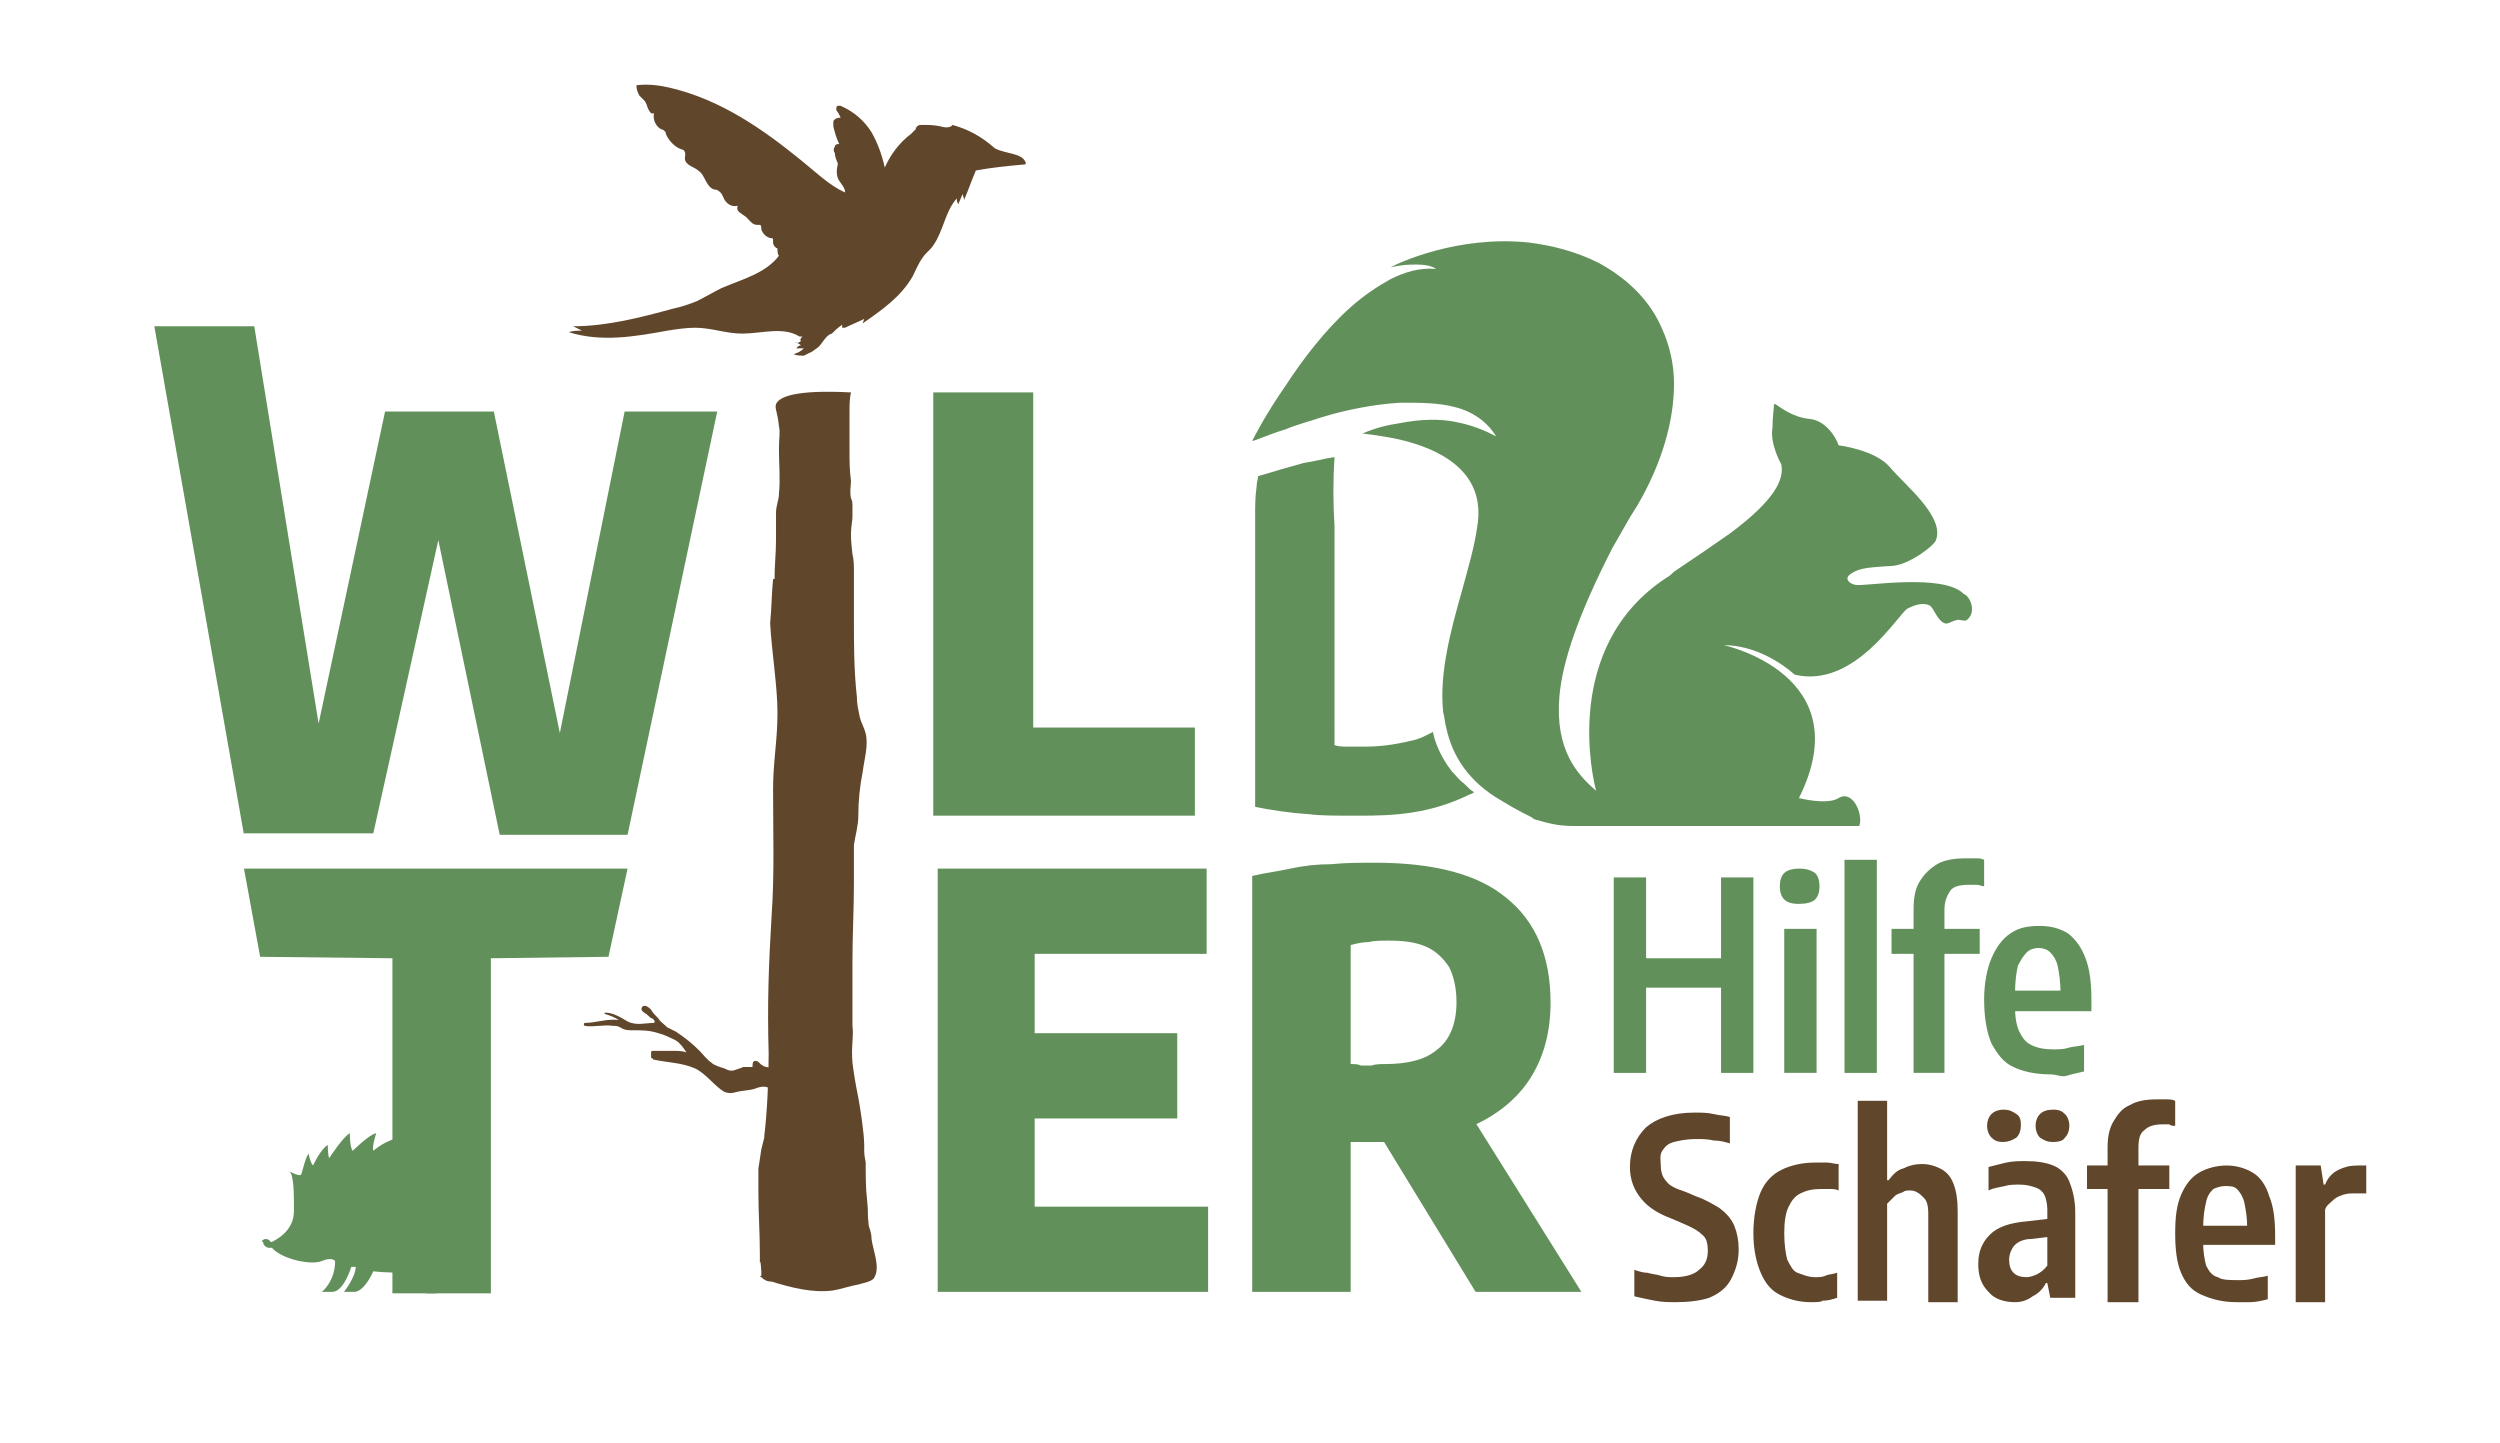
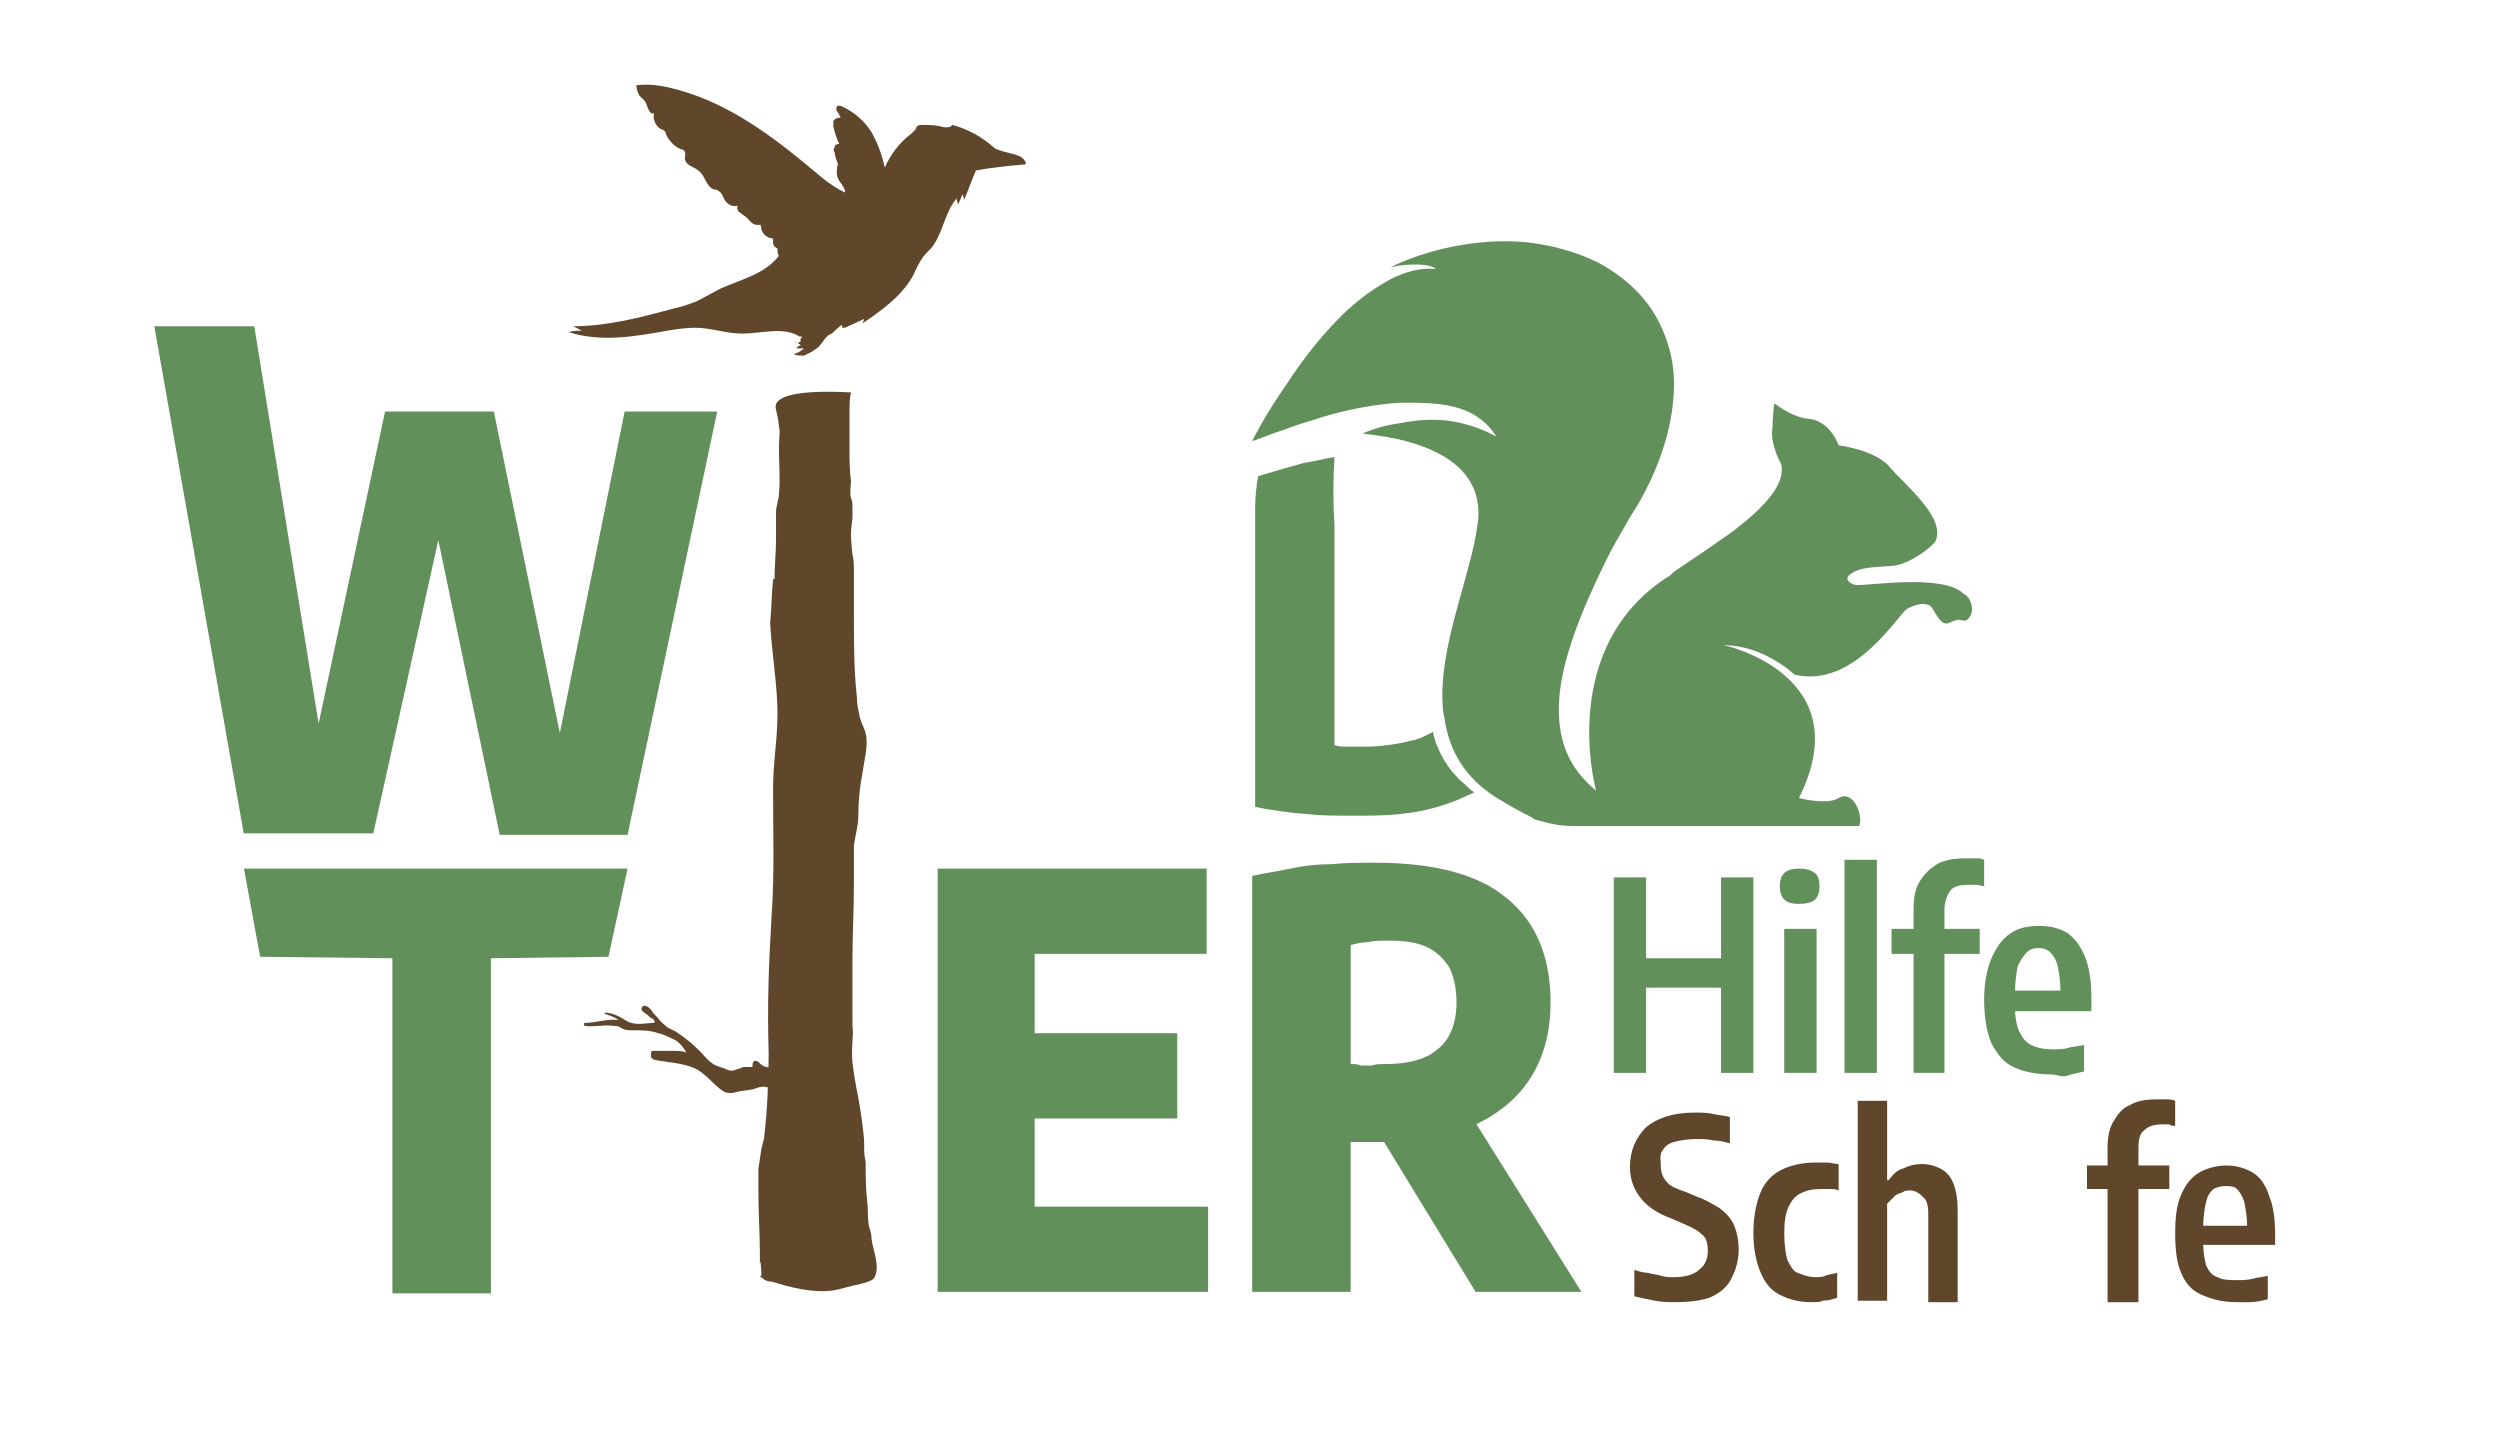
<svg xmlns="http://www.w3.org/2000/svg" version="1.1" id="Layer_1" x="0px" y="0px" viewBox="0 0 170.1 98.2" style="enable-background:new 0 0 170.1 98.2;" xml:space="preserve">
  <style type="text/css">
	.st0{fill:#60462B;}
	.st1{fill:#62905B;}
</style>
  <path class="st0" d="M58,34.5c0-0.3,0-0.4-0.1-0.6c-0.1-0.5,0-0.8,0-1.2c-0.1-0.7-0.1-1.4-0.1-2c0-0.3,0-1.3,0-2.6  c0-0.5,0-1,0.1-1.4c-3.8-0.2-4.9,0.3-5.1,0.8C52.7,27.8,52.9,28,53,29c0.1,0.5,0,0.6,0,1.6c0,1,0.1,2,0,3c0,0.4-0.2,0.8-0.2,1.3  c0,0.6,0,1.2,0,1.8c0,0.9-0.1,1.8-0.1,2.7c0,0-0.1,0-0.1,0c-0.1,1-0.1,2-0.2,3c0.1,1.9,0.5,4.3,0.5,6.1c0,1.9-0.3,3.3-0.3,5.2  c0,2.9,0.1,5.8-0.1,8.6c-0.2,3.4-0.3,6-0.2,9.4c0,1.6-0.1,4-0.3,5.6c0,0,0,0,0,0.1c0,0-0.1,0.4-0.2,0.8c-0.1,0.7-0.2,1.3-0.2,1.3  c0,0.6,0,1,0,1.6c0,1.4,0.1,2.8,0.1,4.2c0,1.5,0-0.3,0.1,1.2c0,0.1,0,0.2,0,0.2c0,0,0,0.1,0,0.1c-0.1,0-0.1,0.1,0,0.1  c0.2,0.2,0.4,0.3,0.7,0.3c1.3,0.4,2.8,0.8,4.2,0.6c0.6-0.1,1.1-0.3,1.7-0.4c0.3-0.1,1-0.2,1.1-0.5c0.4-0.7-0.1-1.8-0.2-2.6  c0-0.5-0.2-0.8-0.2-1c-0.1-0.8,0-0.7-0.1-1.6c-0.1-0.8-0.1-1.8-0.1-2.6c0-0.1-0.1-0.4-0.1-0.8c0-0.2,0-0.3,0-0.4  c0-0.8-0.3-2.7-0.4-3.2c-0.2-1-0.3-1.6-0.4-2.4c-0.1-1.1,0.1-1.8,0-2.5C58,68.5,58,66.9,58,65.4c0-1.8,0.1-3.5,0.1-5.3v-1.8  c0-0.3,0-0.5,0-0.8c0.1-0.7,0.3-1.3,0.3-2c0-1,0.1-2,0.3-3c0.1-0.8,0.4-1.8,0.2-2.6c-0.1-0.4-0.3-0.7-0.4-1.1  c-0.1-0.5-0.2-0.9-0.2-1.4c-0.2-1.8-0.2-3.6-0.2-5.4c0-1,0-2.1,0-3.1c0-0.4,0-0.8-0.1-1.2c-0.1-0.9-0.1-1.1-0.1-1.4  c0-0.4,0.1-0.9,0.1-1.1C58,35,58,34.8,58,34.5z" />
  <g>
-     <path class="st1" d="M63.5,55.5V26.7h6.8v22.8h11v6H63.5z" />
-   </g>
+     </g>
  <path class="st1" d="M16.6,56.8l-6.1-34.6h6.8l5.2,32.1h-1.9L26.2,28h7.4L39,54.3h-1.8L42.5,28h6.3l-6.1,28.8H34L29,32.8h1.7  l-5.3,23.9H16.6z" />
  <path class="st1" d="M26.7,88V65.2l-9-0.1l-1.1-6h26.1l-1.3,6l-8,0.1V88H26.7z" />
  <g>
    <path class="st1" d="M90.8,31.1c-0.7,0.1-1.4,0.3-2.1,0.4c-1.1,0.3-2.1,0.6-3.1,0.9c0,0.2-0.1,0.4-0.1,0.7c-0.1,0.7-0.1,1.3-0.1,2   v19.8c1,0.2,2.2,0.4,3.7,0.5c0.7,0.1,1.8,0.1,3.4,0.1c2.3,0,4.7-0.1,7.4-1.4c0.2-0.1,0.3-0.1,0.4-0.2c-0.2-0.1-0.4-0.3-0.6-0.5   c0,0,0,0-0.1-0.1c-0.3-0.2-0.5-0.5-0.8-0.8c-0.8-1-1.2-2.1-1.3-2.7c-0.4,0.2-0.9,0.5-1.5,0.6c-1.2,0.3-2.3,0.4-3,0.4h-1.3   c-0.3,0-0.6,0-0.9-0.1V35.8C90.7,34.2,90.7,32.6,90.8,31.1z" />
  </g>
  <path class="st1" d="M63.8,87.9V59.1h18.3v5.8H70.4v17.2h11.8v5.8H63.8z M68.6,76.1v-5.8h11.5v5.8H68.6z" />
  <path class="st1" d="M85.2,87.9V59.6c0.8-0.2,1.7-0.3,2.6-0.5s1.8-0.3,2.8-0.3c0.9-0.1,1.9-0.1,3-0.1c4,0,7,0.8,8.9,2.4  c2,1.6,3,4,3,7.1c0,2.1-0.5,3.8-1.4,5.2c-0.9,1.4-2.3,2.5-3.9,3.2s-3.7,1.1-5.9,1.1c-0.5,0-0.9,0-1.3,0c-0.3,0-0.7,0-1.1,0v10.2  H85.2z M94.2,72.4c1.6,0,2.8-0.3,3.6-1c0.8-0.6,1.3-1.7,1.3-3.2c0-1-0.2-1.8-0.5-2.4c-0.4-0.6-0.9-1.1-1.6-1.4  c-0.7-0.3-1.5-0.4-2.5-0.4c-0.5,0-1,0-1.4,0.1c-0.4,0-0.8,0.1-1.2,0.2v8.1c0.3,0,0.5,0,0.7,0.1c0.2,0,0.5,0,0.7,0  C93.6,72.4,93.9,72.4,94.2,72.4z M100.4,87.9l-8-13.1h7l8.2,13.1H100.4z" />
  <g>
    <path class="st0" d="M52.8,72.6C52.8,72.6,52.8,72.6,52.8,72.6c-0.3,0.1-0.8,0-0.9-0.1c-0.2-0.1-0.3-0.3-0.4-0.3   c-0.3-0.1-0.3,0.2-0.3,0.4c-0.2,0-0.4,0-0.6,0c-0.1,0-0.2,0.1-0.3,0.1c-0.5,0.2-0.6,0.2-1,0c-0.3-0.1-0.7-0.2-0.9-0.4   c-0.3-0.2-0.6-0.6-0.8-0.8c-0.5-0.5-1-0.9-1.6-1.3c-0.2-0.1-0.4-0.2-0.6-0.3c-0.2-0.2-0.5-0.4-0.6-0.6c-0.2-0.2-0.4-0.4-0.5-0.6   c-0.1-0.1-0.4-0.4-0.6-0.2c-0.2,0.3,0.2,0.4,0.4,0.6c0.1,0.1,0.2,0.2,0.3,0.2c0.1,0.1,0.2,0.2,0.1,0.3c-0.6,0-1.2,0.2-1.8-0.1   c-0.5-0.3-1-0.6-1.5-0.6c-0.1,0-0.1,0.1,0,0.1c0.3,0.1,0.6,0.2,0.9,0.4c-0.8-0.1-1.6,0.2-2.3,0.2c-0.1,0-0.1,0.2,0,0.2   c0.6,0.1,1.3-0.1,1.9,0c0.2,0,0.3,0,0.5,0.1c0.3,0.2,0.5,0.2,0.9,0.2c0.6,0,1.1,0,1.7,0.2c0.4,0.1,0.8,0.3,1.2,0.5   c0.3,0.2,0.5,0.5,0.7,0.8c-0.3-0.1-0.6-0.1-1-0.1c-0.4,0-0.9,0-1.3,0c-0.1,0-0.1,0.1-0.1,0.1c0,0.1,0,0.2,0,0.3   c0,0.1,0,0.1,0.1,0.1c0,0,0,0.1,0.1,0.1c0.9,0.2,1.9,0.2,2.8,0.6c0.8,0.4,1.3,1.2,2,1.6c0.3,0.1,0.5,0.1,0.8,0   c0.4-0.1,0.8-0.1,1.2-0.2c0.5-0.2,0.9-0.3,1.4,0.2c0.2,0.2,0.3,0.5,0.5,0.7" />
  </g>
  <g>
    <path class="st0" d="M67.7,10.1c-0.9-0.8-1.8-1.3-2.9-1.6c-0.1,0.2-0.5,0.2-0.8,0.1c-0.4-0.1-0.9-0.1-1.3-0.1c-0.1,0-0.2,0-0.3,0.1   c0,0-0.1,0.1-0.1,0.2C62.2,8.9,62.1,9,62,9.1c-0.8,0.6-1.4,1.4-1.8,2.3C60,10.5,59.7,9.7,59.3,9c-0.5-0.8-1.2-1.4-2.1-1.8   c-0.1,0-0.1,0-0.2,0c-0.1,0-0.1,0.2-0.1,0.3C57,7.6,57.1,7.8,57.2,8c-0.2,0-0.5,0.1-0.5,0.3c0,0.1,0,0.2,0,0.3   c0.1,0.4,0.2,0.8,0.4,1.2c-0.1,0-0.3,0-0.3,0.2c-0.1,0.1-0.1,0.3,0,0.4c0,0.2,0.1,0.5,0.2,0.7c0,0,0,0,0,0c0,0,0,0,0,0.1   c-0.1,0.4-0.1,0.8,0.1,1.1c0.2,0.3,0.4,0.5,0.4,0.8c0,0-0.1,0.1,0,0c-1.1-0.5-2-1.4-3-2.2C51.8,8.7,49,6.8,45.7,6   c-0.8-0.2-1.6-0.3-2.4-0.2c0,0.3,0.1,0.5,0.2,0.7c0.1,0.1,0.2,0.2,0.3,0.3C44,7,44,7.2,44.1,7.4c0.1,0.2,0.2,0.4,0.4,0.3   c-0.1,0.4,0.1,0.9,0.5,1.1c0.1,0,0.2,0.1,0.2,0.1c0.1,0.1,0.1,0.1,0.1,0.2c0.2,0.5,0.7,1,1.2,1.1c0.2,0.2,0.1,0.4,0.1,0.6   c0,0.2,0.2,0.4,0.4,0.5c0.2,0.1,0.4,0.2,0.5,0.3c0.5,0.3,0.5,1.1,1.1,1.3c0.1,0,0.2,0,0.3,0.1c0.2,0.1,0.3,0.4,0.4,0.6   c0.2,0.3,0.5,0.5,0.9,0.4c-0.1,0.2,0,0.4,0.2,0.5c0.1,0.1,0.3,0.2,0.4,0.3c0.2,0.2,0.4,0.5,0.7,0.5c0.1,0,0.2,0,0.2,0   c0.1,0,0.1,0.2,0.1,0.3c0.1,0.3,0.3,0.5,0.6,0.6c0.1,0,0.2,0,0.2,0.1c0,0.1,0,0.1,0,0.2c0,0.2,0.2,0.4,0.3,0.4c0,0.2,0,0.4,0.1,0.5   c-0.9,1.2-2.5,1.6-3.9,2.2c-0.6,0.3-1.1,0.6-1.7,0.9c-0.5,0.2-1.1,0.4-1.6,0.5c-2.2,0.6-4.5,1.2-6.8,1.2c0.2,0.1,0.4,0.2,0.6,0.3   c-0.3,0-0.6,0-0.9,0.1c2.2,0.7,4.5,0.3,6.7-0.1c0.6-0.1,1.3-0.2,1.9-0.2c1.1,0,2.1,0.4,3.2,0.4c1.3,0,2.8-0.5,3.9,0.2   c0,0,0.2,0,0.2,0c-0.1,0.1-0.2,0.2-0.1,0.3c-0.1,0.1-0.3,0.2-0.4,0.1c0.1,0,0.3,0.1,0.4,0.2c-0.1,0-0.3,0.1-0.3,0.2   c0.2,0,0.3,0,0.5,0c-0.2,0.2-0.4,0.3-0.7,0.4c0.2,0.1,0.5,0.1,0.7,0.1c0.2-0.1,0.4-0.2,0.6-0.3c0.1-0.1,0.3-0.2,0.4-0.3   c0.3-0.3,0.5-0.8,0.9-0.9c0.2-0.2,0.4-0.4,0.7-0.6c0,0,0,0.1,0,0.2c0.1,0,0.2,0,0.2,0c0.4-0.2,0.9-0.4,1.3-0.6   c0,0.1-0.1,0.2-0.1,0.3c1.3-0.9,2.6-1.8,3.4-3.2c0.2-0.4,0.4-0.9,0.7-1.3c0.2-0.3,0.5-0.5,0.7-0.8c0.7-1,0.8-2.3,1.6-3.2   c0,0.1,0,0.2,0.1,0.4c0.1-0.2,0.2-0.5,0.3-0.7c0,0.1,0.1,0.3,0.1,0.4c0.3-0.7,0.5-1.3,0.8-2c1.1-0.2,2.1-0.3,3.2-0.4   c0.1,0,0.2,0,0.2-0.1C69.6,10.4,68.5,10.5,67.7,10.1z" />
    <path class="st0" d="M54.5,23.4c0,0-0.1,0-0.1,0C54.4,23.4,54.4,23.4,54.5,23.4z" />
  </g>
  <g>
    <path class="st0" d="M114,88.6c-0.4,0-0.9,0-1.4-0.1s-1-0.2-1.4-0.3v-1.8c0.3,0.1,0.6,0.2,0.9,0.2c0.3,0.1,0.6,0.1,0.9,0.2   s0.6,0.1,0.9,0.1c0.8,0,1.4-0.2,1.7-0.5c0.4-0.3,0.6-0.7,0.6-1.3c0-0.5-0.1-0.9-0.4-1.1c-0.3-0.3-0.7-0.5-1.4-0.8l-0.7-0.3   c-0.8-0.3-1.5-0.7-2-1.3c-0.5-0.6-0.8-1.3-0.8-2.2c0-1.1,0.4-2,1.1-2.7c0.7-0.6,1.8-1,3.3-1c0.4,0,0.9,0,1.3,0.1   c0.4,0.1,0.8,0.1,1.1,0.2v1.8c-0.3-0.1-0.7-0.2-1.1-0.2c-0.4-0.1-0.8-0.1-1.2-0.1c-0.6,0-1.1,0.1-1.5,0.2c-0.4,0.1-0.6,0.3-0.8,0.6   S113,79,113,79.3c0,0.4,0.1,0.8,0.4,1.1c0.2,0.3,0.7,0.5,1.3,0.7l0.7,0.3c0.6,0.2,1.1,0.5,1.6,0.8c0.4,0.3,0.8,0.7,1,1.2   c0.2,0.5,0.3,1,0.3,1.6c0,0.8-0.2,1.4-0.5,2s-0.8,1-1.5,1.3C115.7,88.5,114.9,88.6,114,88.6z" />
    <path class="st0" d="M123.2,88.6c-0.8,0-1.5-0.2-2.1-0.5c-0.6-0.3-1-0.8-1.3-1.5c-0.3-0.7-0.5-1.6-0.5-2.7c0-1.1,0.2-2.1,0.5-2.8   c0.3-0.7,0.8-1.2,1.4-1.5c0.6-0.3,1.4-0.5,2.3-0.5c0.3,0,0.5,0,0.8,0c0.3,0,0.5,0.1,0.8,0.1V81c-0.2-0.1-0.4-0.1-0.6-0.1   c-0.2,0-0.4,0-0.6,0c-0.6,0-1,0.1-1.4,0.3s-0.6,0.5-0.8,0.9c-0.2,0.4-0.3,1-0.3,1.8c0,0.8,0.1,1.4,0.2,1.8c0.2,0.4,0.4,0.8,0.7,0.9   s0.7,0.3,1.2,0.3c0.2,0,0.5,0,0.7-0.1c0.2-0.1,0.5-0.1,0.8-0.2v1.7c-0.3,0.1-0.6,0.2-1,0.2C123.9,88.6,123.6,88.6,123.2,88.6z" />
    <path class="st0" d="M126.4,88.5V74.9h2v5.4h0.1c0.3-0.4,0.6-0.7,1-0.8c0.4-0.2,0.8-0.3,1.3-0.3c0.4,0,0.8,0.1,1.2,0.3   s0.7,0.5,0.9,1c0.2,0.5,0.3,1.1,0.3,1.9v6.2h-2v-6c0-0.6-0.1-0.9-0.3-1.1S130.4,81,130,81c-0.2,0-0.4,0-0.5,0.1   c-0.2,0.1-0.4,0.1-0.6,0.3s-0.3,0.3-0.5,0.5v6.6H126.4z" />
-     <path class="st0" d="M137.1,88.6c-0.7,0-1.4-0.2-1.8-0.7c-0.5-0.5-0.7-1.1-0.7-1.9c0-0.9,0.3-1.5,0.8-2s1.3-0.8,2.5-0.9l1.7-0.2   l0.3,1.2l-1.7,0.2c-0.5,0-0.9,0.2-1.1,0.4c-0.2,0.2-0.4,0.6-0.4,1c0,0.4,0.1,0.7,0.3,0.9c0.2,0.2,0.5,0.3,0.9,0.3   c0.2,0,0.5-0.1,0.7-0.2s0.5-0.3,0.7-0.6v-3.8c0-0.4-0.1-0.8-0.2-1s-0.3-0.4-0.6-0.5s-0.6-0.2-1.1-0.2c-0.3,0-0.7,0-1,0.1   c-0.4,0.1-0.7,0.1-1.1,0.3v-1.6c0.4-0.1,0.8-0.2,1.2-0.3c0.5-0.1,0.9-0.1,1.3-0.1c0.8,0,1.4,0.1,1.9,0.3c0.5,0.2,0.9,0.6,1.1,1.1   c0.2,0.5,0.4,1.2,0.4,2.1v5.8h-1.7l-0.2-1h-0.1c-0.2,0.4-0.5,0.7-0.9,0.9C137.9,88.5,137.5,88.6,137.1,88.6z M136.3,77.7   c-0.4,0-0.6-0.1-0.8-0.3c-0.2-0.2-0.3-0.5-0.3-0.8s0.1-0.6,0.3-0.8s0.5-0.3,0.8-0.3c0.4,0,0.6,0.1,0.9,0.3s0.3,0.5,0.3,0.8   s-0.1,0.6-0.3,0.8C136.9,77.6,136.6,77.7,136.3,77.7z M139.7,77.7c-0.4,0-0.6-0.1-0.9-0.3c-0.2-0.2-0.3-0.5-0.3-0.8   s0.1-0.6,0.3-0.8s0.5-0.3,0.9-0.3s0.6,0.1,0.8,0.3s0.3,0.5,0.3,0.8s-0.1,0.6-0.3,0.8C140.4,77.6,140.1,77.7,139.7,77.7z" />
    <path class="st0" d="M142,80.9v-1.6h5.6v1.6H142z M143.4,88.5V78.1c0-0.7,0.1-1.3,0.4-1.8c0.3-0.5,0.6-0.9,1.1-1.1   c0.5-0.3,1.1-0.4,1.9-0.4c0.2,0,0.4,0,0.6,0c0.2,0,0.4,0,0.6,0.1v1.7c-0.2,0-0.3,0-0.4-0.1c-0.1,0-0.3,0-0.4,0   c-0.6,0-1,0.1-1.3,0.4c-0.3,0.2-0.4,0.6-0.4,1.2v10.5H143.4z" />
    <path class="st0" d="M152.2,88.6c-1,0-1.7-0.2-2.4-0.5s-1.1-0.8-1.4-1.5S148,85,148,83.9c0-1.1,0.1-1.9,0.4-2.6   c0.3-0.7,0.7-1.2,1.2-1.5s1.2-0.5,1.9-0.5c0.7,0,1.3,0.2,1.8,0.5s0.9,0.9,1.1,1.6c0.3,0.7,0.4,1.6,0.4,2.7v0.6h-5.4v-1.3h3.8   l-0.3,0.2c0-0.8-0.1-1.3-0.2-1.8c-0.1-0.4-0.3-0.7-0.5-0.9c-0.2-0.2-0.5-0.2-0.8-0.2c-0.3,0-0.6,0.1-0.8,0.2   c-0.2,0.2-0.4,0.4-0.5,0.9c-0.1,0.4-0.2,1-0.2,1.8v0.9c0,0.7,0.1,1.2,0.2,1.6c0.2,0.4,0.4,0.7,0.8,0.8c0.3,0.2,0.8,0.2,1.4,0.2   c0.3,0,0.6,0,1-0.1c0.3-0.1,0.7-0.1,1-0.2v1.6c-0.4,0.1-0.8,0.2-1.2,0.2C152.9,88.6,152.5,88.6,152.2,88.6z" />
-     <path class="st0" d="M156.2,88.5v-9.2h1.7l0.2,1.3h0.1c0.2-0.5,0.5-0.8,0.9-1c0.4-0.2,0.8-0.3,1.3-0.3c0.1,0,0.2,0,0.3,0   s0.2,0,0.3,0v1.9c-0.1,0-0.2,0-0.4,0s-0.2,0-0.4,0c-0.3,0-0.5,0-0.8,0.1s-0.5,0.2-0.7,0.4c-0.2,0.2-0.4,0.3-0.5,0.6v6.3H156.2z" />
  </g>
  <g>
    <path class="st1" d="M109.8,73V59.7h2.2v5.5h5.1v-5.5h2.2V73h-2.2v-5.8H112V73H109.8z" />
    <path class="st1" d="M122.4,61.5c-0.5,0-0.8-0.1-1-0.3c-0.2-0.2-0.3-0.5-0.3-0.9s0.1-0.7,0.3-0.9c0.2-0.2,0.6-0.3,1-0.3   c0.5,0,0.8,0.1,1.1,0.3c0.2,0.2,0.3,0.5,0.3,0.9s-0.1,0.7-0.3,0.9C123.3,61.4,122.9,61.5,122.4,61.5z M121.4,73v-9.8h2.2V73H121.4z   " />
    <path class="st1" d="M125.5,73V58.5h2.2V73H125.5z" />
    <path class="st1" d="M128.7,64.9v-1.7h6v1.7H128.7z M130.2,73V61.9c0-0.8,0.1-1.4,0.4-1.9c0.3-0.5,0.7-0.9,1.2-1.2   c0.5-0.3,1.2-0.4,2-0.4c0.2,0,0.4,0,0.6,0c0.2,0,0.4,0,0.6,0.1v1.8c-0.2,0-0.3-0.1-0.5-0.1c-0.1,0-0.3,0-0.5,0   c-0.6,0-1.1,0.1-1.3,0.4s-0.4,0.7-0.4,1.3V73H130.2z" />
    <path class="st1" d="M139.5,73.1c-1,0-1.9-0.2-2.5-0.5c-0.7-0.3-1.1-0.9-1.5-1.6c-0.3-0.7-0.5-1.7-0.5-3c0-1.1,0.2-2.1,0.5-2.8   s0.7-1.3,1.3-1.7c0.6-0.4,1.2-0.5,2-0.5c0.8,0,1.4,0.2,1.9,0.5c0.5,0.4,0.9,0.9,1.2,1.7c0.3,0.8,0.4,1.7,0.4,2.9v0.7h-5.8v-1.4h4   l-0.3,0.2c0-0.8-0.1-1.4-0.2-1.9c-0.1-0.4-0.3-0.7-0.5-0.9c-0.2-0.2-0.5-0.3-0.8-0.3c-0.3,0-0.6,0.1-0.8,0.3s-0.4,0.5-0.6,0.9   c-0.1,0.4-0.2,1.1-0.2,1.9v0.9c0,0.7,0.1,1.3,0.3,1.7c0.2,0.4,0.4,0.7,0.8,0.9c0.4,0.2,0.9,0.3,1.5,0.3c0.3,0,0.7,0,1-0.1   s0.7-0.1,1.1-0.2v1.8c-0.4,0.1-0.9,0.2-1.2,0.3S139.9,73.1,139.5,73.1z" />
  </g>
  <path class="st1" d="M133.8,42.2c-0.2,0.1-0.5-0.1-0.7,0c-0.4,0.1-0.6,0.3-0.8,0.2c-0.5-0.2-0.7-1-1-1.2c-0.4-0.2-0.9-0.1-1.5,0.2  c-0.6,0.3-3.6,5.5-7.7,4.5c0,0-2.1-2-4.8-2c0,0,9.3,2,5.1,10.4c0,0,1.9,0.5,2.7,0c1-0.6,1.7,1.2,1.4,1.9h-19.5c-1,0-1.7-0.2-2.4-0.4  c-0.1,0-0.3-0.1-0.4-0.2c-0.6-0.3-1.2-0.6-2-1.1c-2.3-1.3-3.4-3.1-3.8-5c-0.1-0.3-0.1-0.7-0.2-1c-0.3-2.6,0.5-5.6,1.3-8.4  c0.4-1.5,0.8-2.8,1-4.2c0.7-3.9-2.7-5.4-5.3-6c-1.4-0.3-2.5-0.4-2.5-0.4c0.9-0.4,1.8-0.6,2.5-0.7c1.5-0.3,2.8-0.3,3.8-0.1  c1.6,0.3,2.6,0.9,2.8,1c-0.6-1-1.6-1.7-2.8-2c-1.1-0.3-2.4-0.3-3.7-0.3c-1.8,0.1-3.8,0.5-5.4,1c-0.9,0.3-1.7,0.5-2.4,0.8  c-1.3,0.4-2.1,0.8-2.3,0.8c0.1-0.2,0.9-1.8,2.3-3.8c1.1-1.7,2.7-3.8,4.4-5.3c0.9-0.8,1.8-1.4,2.7-1.9c0,0,0,0,0,0  c1-0.5,2-0.8,3.1-0.7c0,0-0.3-0.3-1.3-0.3c-0.5,0-1,0-1.8,0.2c0.5-0.3,4.6-2.2,9.4-1.7c0,0,0,0,0,0c1.6,0.2,3.2,0.6,4.8,1.4  c2,1.1,3.5,2.6,4.3,4.5c0.5,1.1,0.8,2.4,0.8,3.7c0,2.5-0.8,5.4-2.5,8.3c-0.2,0.3-0.3,0.5-0.5,0.8c-0.4,0.7-0.8,1.4-1.2,2.1  c-2.3,4.5-3.4,7.7-3.6,10.1c-0.3,3.6,1.2,5.3,2.5,6.4c-0.2-0.7-2.4-9.8,4.8-14.5c0.2-0.1,0.4-0.3,0.5-0.4c1.5-1,2.8-1.9,3.8-2.6  c3.1-2.3,3.7-3.7,3.5-4.7c0,0-0.8-1.4-0.6-2.5c0-0.7,0.1-1.3,0.1-1.6c0,0,0,0,0.1,0c0.3,0.2,1.2,0.9,2.3,1c1.1,0.1,1.8,1.2,2,1.8  c0,0,2.5,0.3,3.5,1.5c1,1.2,3.8,3.4,3.1,5c-0.2,0.4-1.8,1.6-2.9,1.7c-1.4,0.1-2.2,0.1-2.8,0.5c-0.7,0.4,0,0.8,0.3,0.8  c0.6,0.1,5.9-0.8,7.3,0.6C134.1,40.6,134.5,41.7,133.8,42.2z" />
  <g>
-     <path class="st1" d="M18.1,84.3c0.1,0,0.3,0.1,0.3,0.2c0,0,0.1,0,0.1,0c0.4-0.2,1.5-0.8,1.5-2.1c0-1.2,0-2.4-0.3-2.7   c0,0,0.7,0.4,0.8,0.2c0.1-0.3,0.3-1.2,0.5-1.4c0,0,0.1,0.6,0.3,0.8c0,0,0.5-1.1,1-1.4c0,0,0,0.7,0.1,0.9c0,0,0.9-1.4,1.4-1.7   c0,0,0,1,0.2,1.2c0,0,1.1-1.1,1.6-1.2c0,0-0.3,0.9-0.2,1.2c0,0,0.9-0.8,1.9-0.9c0,0-0.3,0.7-0.4,1.1c0,0,1.1-0.6,2.2-0.6   c0,0-0.7,0.7-0.8,1c0,0,0.5-0.3,2.4-0.3c0,0-0.9,0.6-1.1,1c0,0,1.4-0.1,2.3,0.3c0,0-0.7,0.4-1,0.8c0,0,1.3,0.2,1.8,0.8   c0,0-0.6,0.1-0.9,0.5c0,0,0.8,0.3,1.4,1.1c0,0-0.7-0.1-1,0.2c-0.3,0.3,0.4,0.1,0.6,1.1c0,0-0.7-0.1-0.8,0.3c0,0,0.2,0.5,0.1,1   c0,0-0.8-0.2-0.8,0c0,0.2,0.1,0.8,0.1,0.8S31,85.7,30.8,86c0,0-0.5,2-1.2,2h-0.6c0,0,0.5-0.3,0.5-1.6l-0.8,0.1c0,0-0.4,1.4-1.2,1.4   h-0.8c0,0,0.8-0.7,0.8-1.3c0,0-1.3,0-2.1-0.1c0,0-0.6,1.4-1.3,1.4s-0.7,0-0.7,0s0.8-1,0.8-1.7l-0.3,0c0,0-0.5,1.7-1.3,1.7h-0.7   c0,0,0.9-0.7,0.9-2.1c0,0-0.2-0.3-0.9,0c-0.7,0.3-2.7-0.1-3.4-0.9c-0.1,0-0.1,0-0.2,0c-0.2,0-0.4-0.2-0.4-0.4   C17.7,84.5,17.9,84.3,18.1,84.3z" />
-   </g>
+     </g>
</svg>